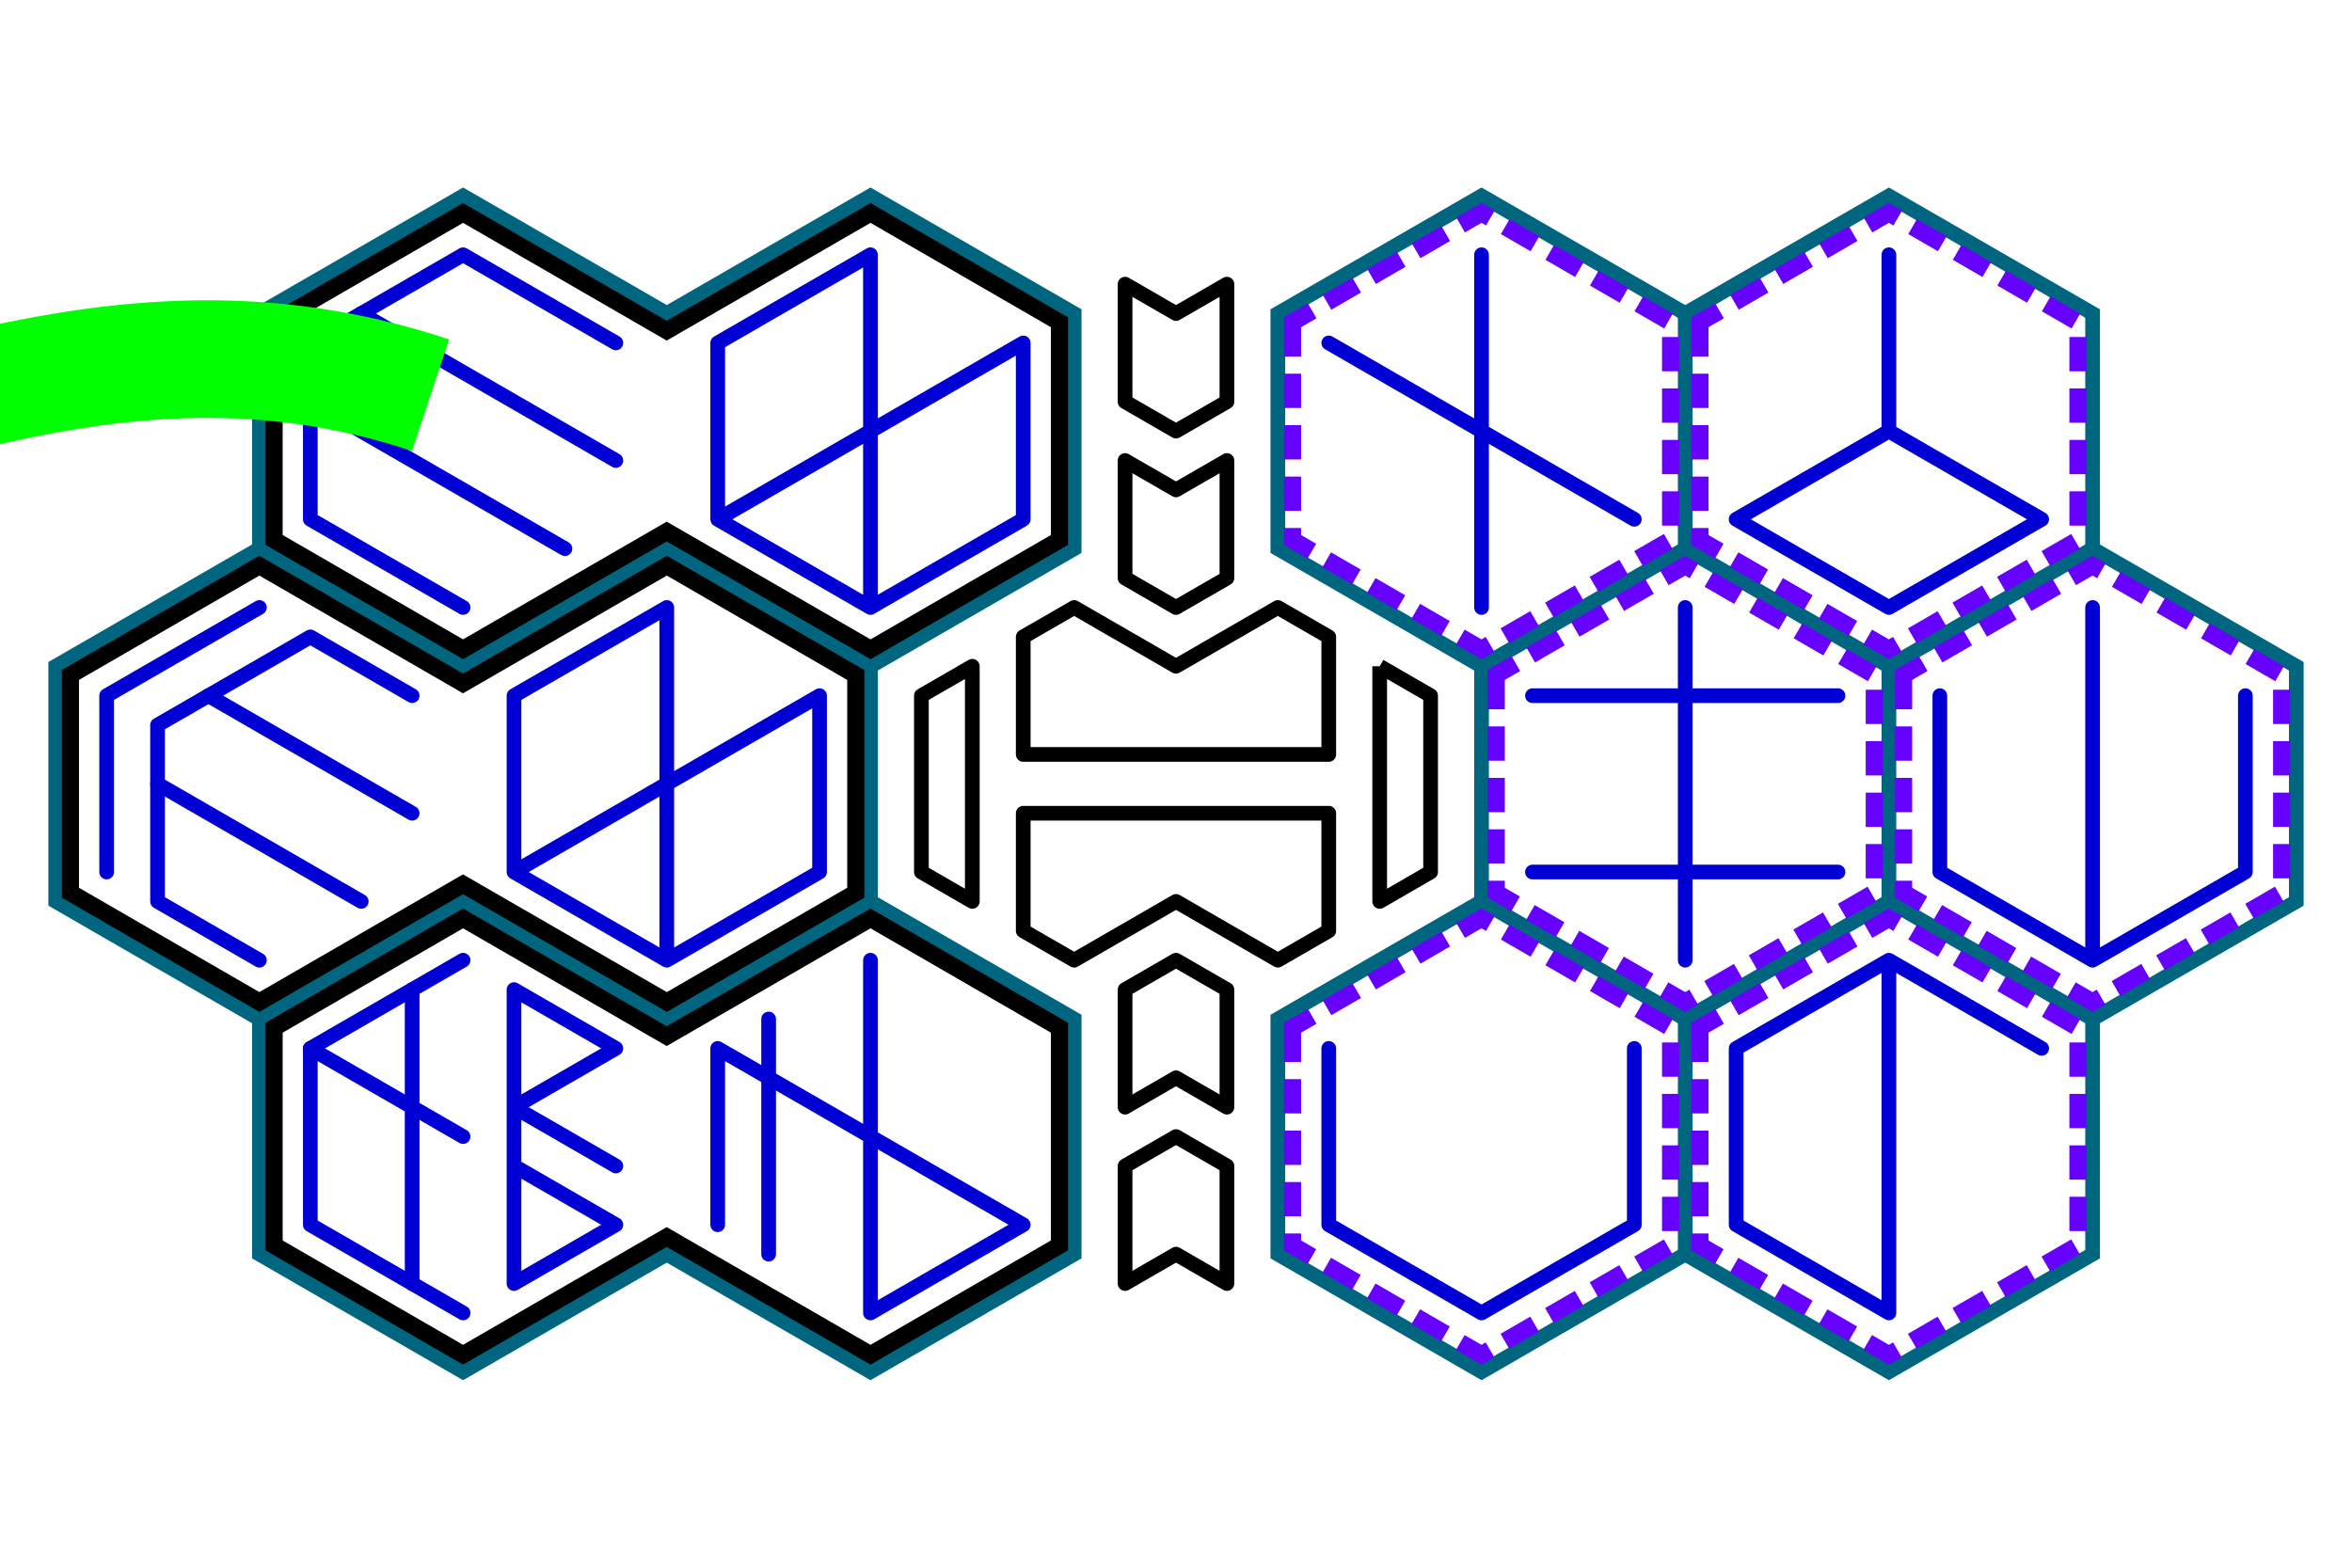
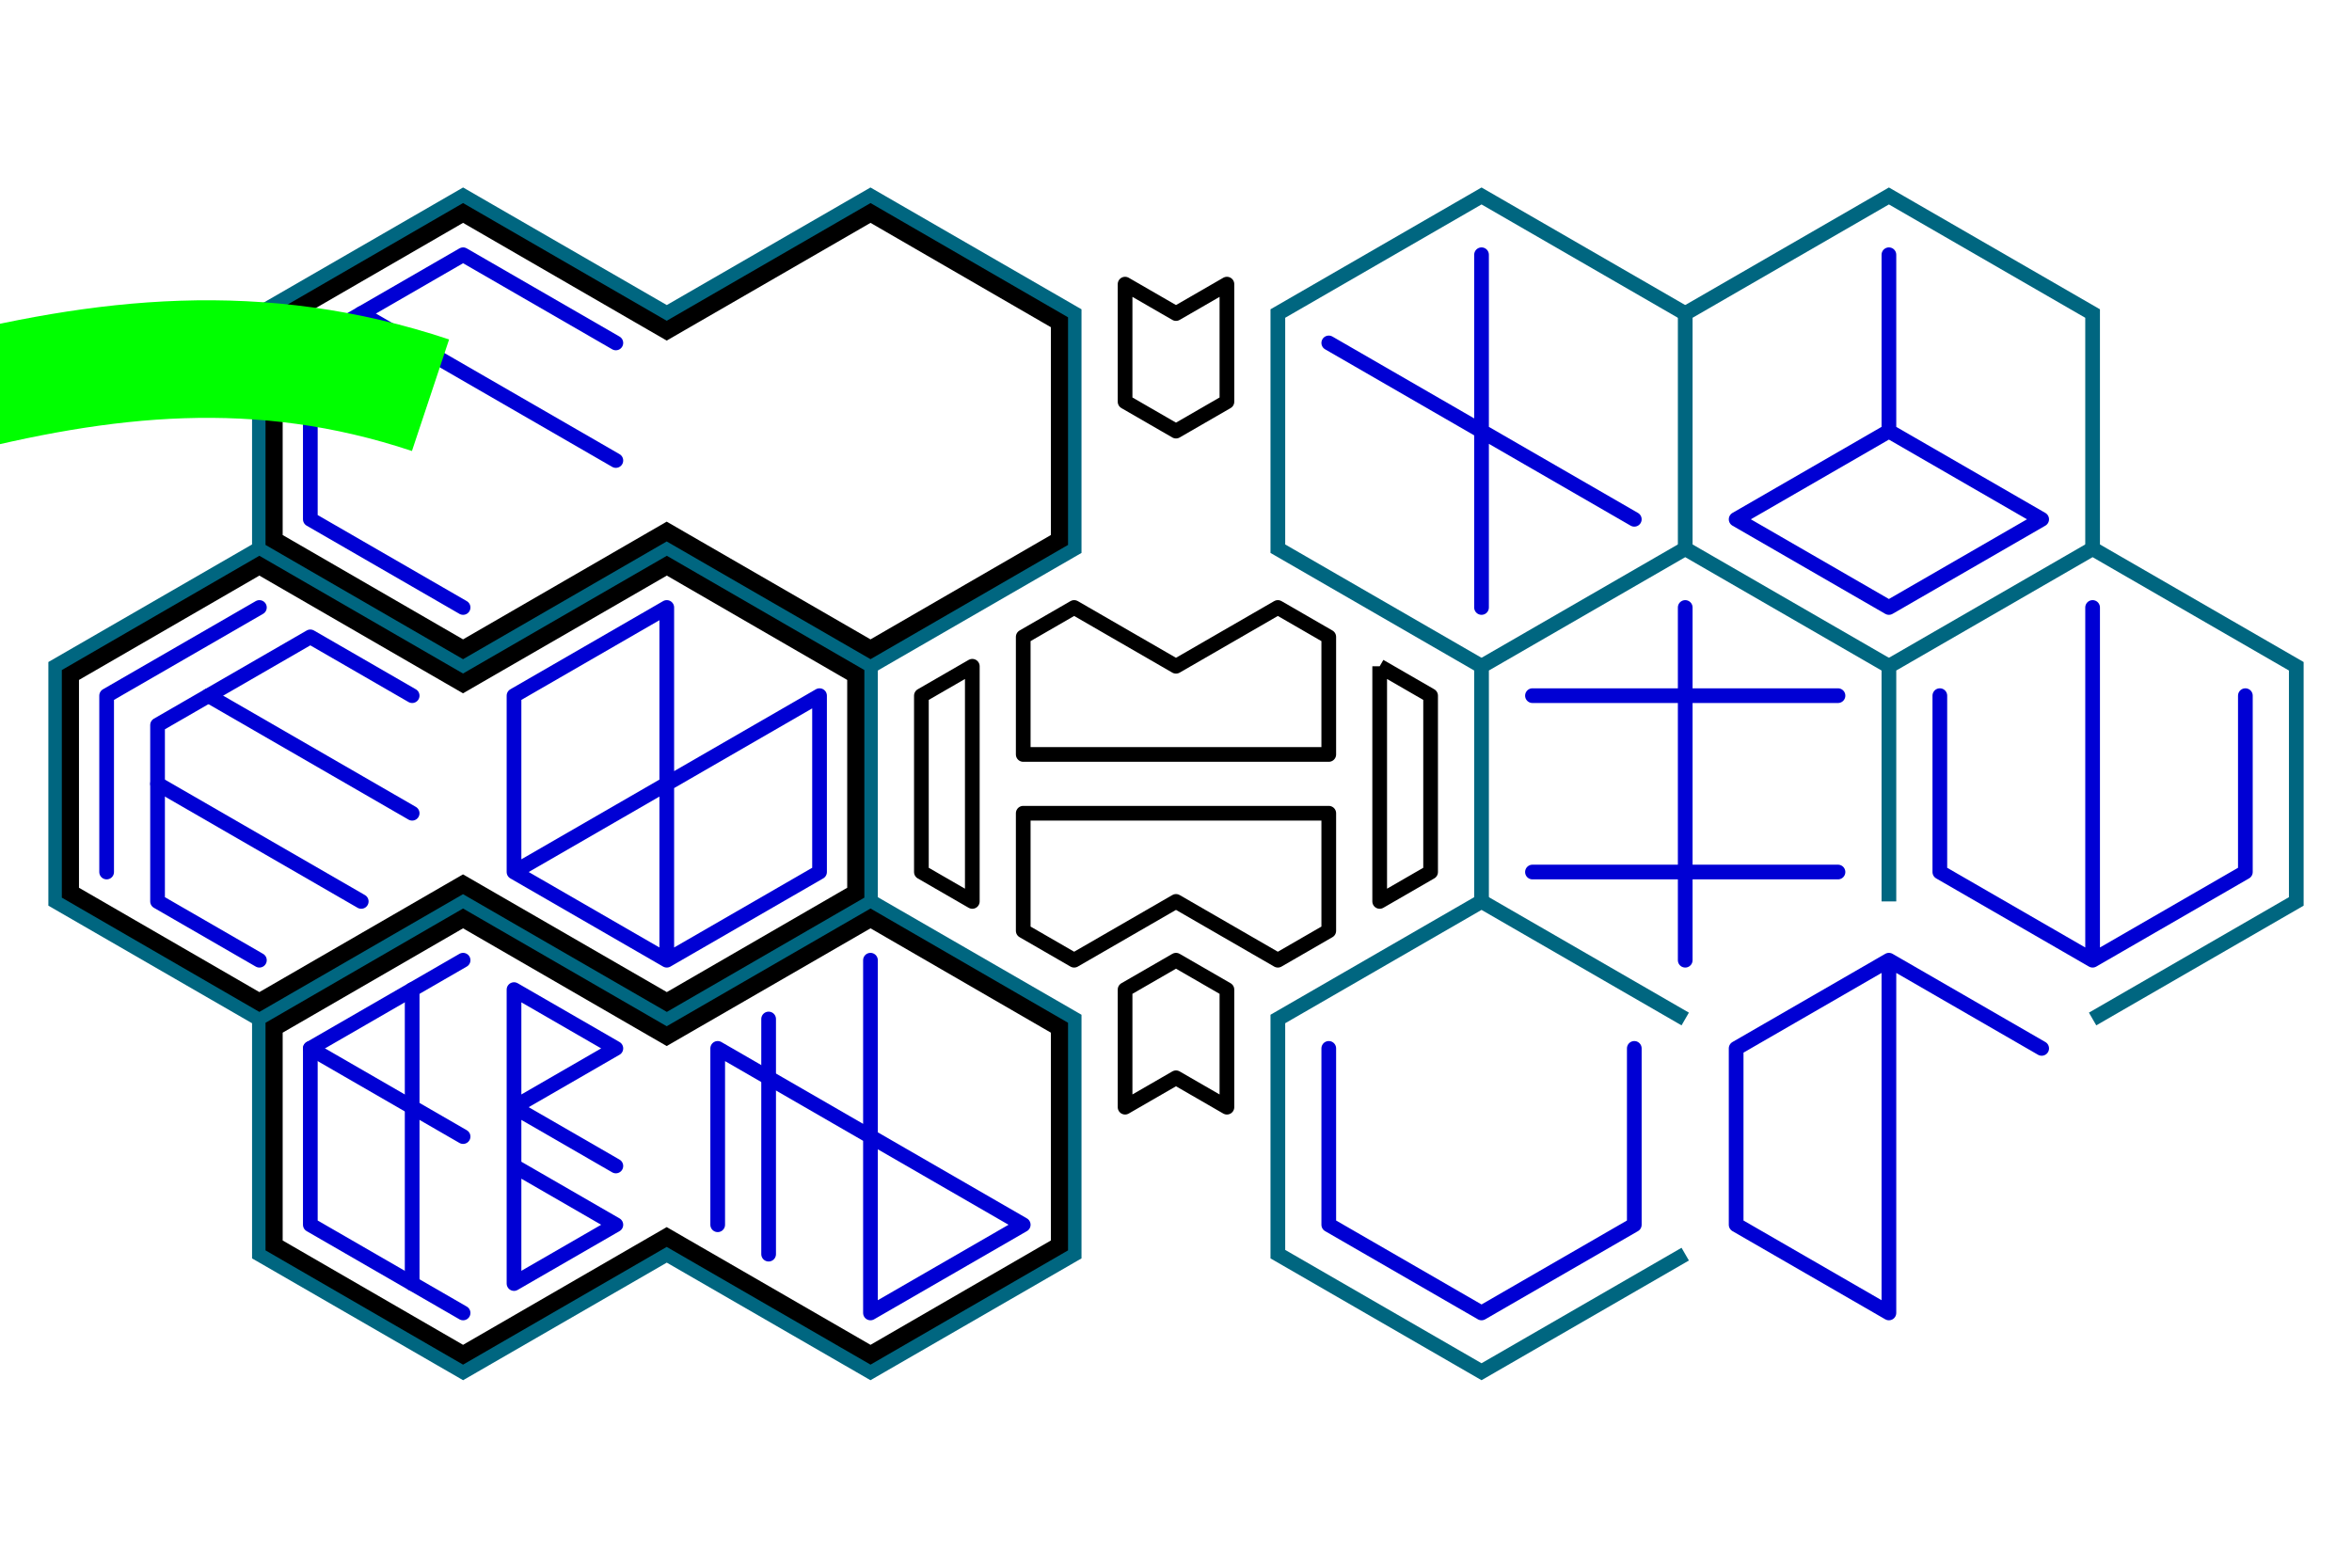
<svg xmlns="http://www.w3.org/2000/svg" xmlns:ns1="http://www.inkscape.org/namespaces/inkscape" xmlns:ns2="http://sodipodi.sourceforge.net/DTD/sodipodi-0.dtd" xmlns:xlink="http://www.w3.org/1999/xlink" width="480" height="320" id="svg2" version="1.1" ns1:version="0.48.2 r9819" ns2:docname="itnas401.svg" ns1:export-xdpi="90" ns1:export-ydpi="90" ns1:export-filename="itnas401.png">
  <defs id="defs4" />
  <ns2:namedview id="base" pagecolor="#ffffff" bordercolor="#666666" borderopacity="1.0" ns1:pageopacity="1" ns1:pageshadow="2" ns1:zoom="2" ns1:cx="242.95734" ns1:cy="165.6571" ns1:document-units="px" ns1:current-layer="layer1" showgrid="true" ns1:snap-nodes="true" ns1:snap-global="false" ns1:snap-grids="true" showguides="true" ns1:window-width="1235" ns1:window-height="746" ns1:window-x="-8" ns1:window-y="-8" ns1:window-maximized="1" ns1:object-nodes="true">
    <ns1:grid type="axonomgrid" id="grid3087" units="px" empspacing="6" visible="true" enabled="true" snapvisiblegridlinesonly="true" originx="240px" spacingy="12px" originy="160px" gridanglex="30" />
  </ns2:namedview>
  <g ns1:groupmode="layer" id="layer2" ns1:label="outline" style="display:inline">
    <path id="path3119" style="color:#000000;fill:none;stroke:#006680;stroke-width:3;stroke-linecap:butt;stroke-linejoin:miter;stroke-miterlimit:4;stroke-opacity:1;stroke-dasharray:none;stroke-dashoffset:0;marker:none;visibility:visible;display:inline;overflow:visible;enable-background:accumulate" d="m 343.923,112 2e-4,-48 41.569,-24 41.569,24 8e-5,48" ns1:connector-curvature="0" ns2:nodetypes="cccc" />
    <path ns2:nodetypes="cccc" ns1:connector-curvature="0" d="m 343.923,64 -41.569,-24 -41.569,24 -2e-4,48 41.569,24" style="color:#000000;fill:none;stroke:#006680;stroke-width:3;stroke-linecap:butt;stroke-linejoin:miter;stroke-miterlimit:4;stroke-opacity:1;stroke-dasharray:none;stroke-dashoffset:0;marker:none;visibility:visible;display:inline;overflow:visible;enable-background:accumulate" id="path6439" />
    <path ns2:nodetypes="cccc" ns1:connector-curvature="0" d="m 385.492,184 2e-4,-48 41.569,-24 41.569,24 8e-5,48 -41.569,24" style="color:#000000;fill:none;stroke:#006680;stroke-width:3;stroke-linecap:butt;stroke-linejoin:miter;stroke-miterlimit:4;stroke-opacity:1;stroke-dasharray:none;stroke-dashoffset:0;marker:none;visibility:visible;display:inline;overflow:visible;enable-background:accumulate" id="path6443" />
    <path id="path6445" style="color:#000000;fill:none;stroke:#006680;stroke-width:3;stroke-linecap:butt;stroke-linejoin:miter;stroke-miterlimit:4;stroke-opacity:1;stroke-dasharray:none;stroke-dashoffset:0;marker:none;visibility:visible;display:inline;overflow:visible;enable-background:accumulate" d="m 385.492,136 -41.569,-24 -41.569,24 -2e-4,48" ns1:connector-curvature="0" ns2:nodetypes="cccc" />
-     <path id="path6447" style="color:#000000;fill:none;stroke:#006680;stroke-width:3;stroke-linecap:butt;stroke-linejoin:miter;stroke-miterlimit:4;stroke-opacity:1;stroke-dasharray:none;stroke-dashoffset:0;marker:none;visibility:visible;display:inline;overflow:visible;enable-background:accumulate" d="m 427.062,208 -41.569,-24 -41.569,24 -2e-4,48 41.569,24 41.569,-24 z" ns1:connector-curvature="0" ns2:nodetypes="cccc" />
    <path ns2:nodetypes="cccc" ns1:connector-curvature="0" d="m 343.923,208 -41.569,-24 -41.569,24 -2e-4,48 41.569,24 41.569,-24" style="color:#000000;fill:none;stroke:#006680;stroke-width:3;stroke-linecap:butt;stroke-linejoin:miter;stroke-miterlimit:4;stroke-opacity:1;stroke-dasharray:none;stroke-dashoffset:0;marker:none;visibility:visible;display:inline;overflow:visible;enable-background:accumulate" id="path6449" />
    <path style="color:#000000;fill:none;stroke:#006680;stroke-width:3;stroke-linecap:butt;stroke-linejoin:miter;stroke-miterlimit:4;stroke-opacity:1;stroke-dasharray:none;stroke-dashoffset:0;marker:none;visibility:visible;display:inline;overflow:visible;enable-background:accumulate" d="m 219.215,208 2e-4,48 -41.569,24 -41.569,-24 -41.569,24 -41.569,-24 -8e-5,-48 41.569,-24 41.569,24 41.569,-24 z" id="path7399" ns1:connector-curvature="0" ns2:nodetypes="ccccccccccc" />
    <path style="color:#000000;fill:none;stroke:#006680;stroke-width:3;stroke-linecap:butt;stroke-linejoin:miter;stroke-miterlimit:4;stroke-opacity:1;stroke-dasharray:none;stroke-dashoffset:0;marker:none;visibility:visible;display:inline;overflow:visible;enable-background:accumulate" d="m 136.077,112 -41.569,24 -41.569,-24 -8e-5,-48 41.569,-24 41.569,24 41.569,-24 41.569,24 2e-4,48 -41.569,24 z" id="path6479" ns1:connector-curvature="0" ns2:nodetypes="ccccccccccc" />
    <path style="color:#000000;fill:none;stroke:#006680;stroke-width:3;stroke-linecap:butt;stroke-linejoin:miter;stroke-miterlimit:4;stroke-opacity:1;stroke-dasharray:none;stroke-dashoffset:0;marker:none;visibility:visible;display:inline;overflow:visible;enable-background:accumulate" d="m 52.939,208 -41.569,-24 0,-48 41.569,-24" id="path6481" ns1:connector-curvature="0" />
    <path ns1:connector-curvature="0" id="path7401" d="m 177.646,184 0,-48" style="color:#000000;fill:none;stroke:#006680;stroke-width:3;stroke-linecap:butt;stroke-linejoin:miter;stroke-miterlimit:4;stroke-opacity:1;stroke-dasharray:none;stroke-dashoffset:0;marker:none;visibility:visible;display:inline;overflow:visible;enable-background:accumulate" ns2:nodetypes="cc" />
    <path id="path3075" style="fill:none;stroke:#000000;stroke-width:3.5;stroke-linecap:butt;stroke-linejoin:miter;stroke-miterlimit:4;stroke-opacity:1;stroke-dasharray:none" d="m 94.5,43.469 -38.562,22.312 0,44.438 38.562,22.312 41.562,-24.031 41.594,24.031 38.562,-22.312 0,-44.438 -38.562,-22.312 L 136.062,67.5 z" ns1:connector-curvature="0" ns2:nodetypes="ccccccccccc" />
    <use x="0" y="0" xlink:href="#path3075" id="use3085" transform="translate(-41.569,72)" width="480" height="320" />
    <use x="0" y="0" xlink:href="#path3075" id="use3087" transform="translate(1.5458673e-6,144)" width="480" height="320" />
    <g id="g3109">
-       <path ns1:connector-curvature="0" id="path3488" d="m 263.78,65.781 c 0,14.812 0,29.625 0,44.438 12.854,7.438 25.708,14.875 38.562,22.312 12.865,-7.438 25.729,-14.875 38.594,-22.312 0,-14.812 0,-29.625 0,-44.438 -12.865,-7.438 -25.729,-14.875 -38.594,-22.312 -12.854,7.438 -25.708,14.875 -38.562,22.312 z" style="fill:none;stroke:#6600ff;stroke-width:3.5;stroke-linecap:butt;stroke-linejoin:miter;stroke-miterlimit:4;stroke-opacity:1;stroke-dasharray:7,3.5;display:inline;color:#000000;stroke-dashoffset:0;marker:none;visibility:visible;overflow:visible;enable-background:accumulate" />
+       <path ns1:connector-curvature="0" id="path3488" d="m 263.78,65.781 z" style="fill:none;stroke:#6600ff;stroke-width:3.5;stroke-linecap:butt;stroke-linejoin:miter;stroke-miterlimit:4;stroke-opacity:1;stroke-dasharray:7,3.5;display:inline;color:#000000;stroke-dashoffset:0;marker:none;visibility:visible;overflow:visible;enable-background:accumulate" />
      <use height="320" width="480" transform="translate(83.138,0)" id="use3105" xlink:href="#path3488" y="0" x="0" />
    </g>
    <use x="0" y="0" xlink:href="#g3109" id="use3113" transform="translate(41.569,72)" width="480" height="320" />
    <use x="0" y="0" xlink:href="#g3109" id="use3115" transform="translate(0,144)" width="480" height="320" />
  </g>
  <g ns1:label="Layer 1" ns1:groupmode="layer" id="layer1" style="display:inline">
    <path id="path3289" style="fill:none;stroke:#0000d4;stroke-width:3;stroke-linecap:round;stroke-linejoin:round;stroke-miterlimit:4;stroke-opacity:1;stroke-dasharray:none" d="M 333.531,106 271.177,70 m 31.177,-18 0,72" ns1:connector-curvature="0" />
    <path id="path3293" style="fill:none;stroke:#0000d4;stroke-width:3;stroke-linecap:round;stroke-linejoin:round;stroke-miterlimit:4;stroke-opacity:1;stroke-dasharray:none" d="m 427.062,124 0,72 m -31.177,-54 0,36 31.177,18 31.177,-18 0,-36" ns1:connector-curvature="0" />
    <path id="path3299" style="fill:none;stroke:#0000d4;stroke-width:3;stroke-linecap:round;stroke-linejoin:round;stroke-miterlimit:4;stroke-opacity:1;stroke-dasharray:none" d="m 375.1,178 -62.354,0 m 62.354,-36 -62.354,0 m 31.177,-18 0,72" ns1:connector-curvature="0" />
    <path id="path3305" style="fill:none;stroke:#0000d4;stroke-width:3;stroke-linecap:round;stroke-linejoin:round;stroke-miterlimit:4;stroke-opacity:1;stroke-dasharray:none" d="m 385.492,196 0,72 -31.177,-18 0,-36 31.177,-18 31.177,18" ns1:connector-curvature="0" />
    <path style="fill:none;stroke:#0000d4;stroke-width:3;stroke-linecap:round;stroke-linejoin:round;stroke-miterlimit:4;stroke-opacity:1;stroke-dasharray:none" d="m 385.492,88 31.177,18 -31.177,18 -31.177,-18 31.177,-18 0,-36" id="path3315" ns1:connector-curvature="0" ns2:nodetypes="cccccc" />
    <path id="path3293-1" style="fill:none;stroke:#0000d4;stroke-width:3;stroke-linecap:round;stroke-linejoin:round;stroke-miterlimit:4;stroke-opacity:1;stroke-dasharray:none" d="m 271.177,214 0,36 31.177,18 31.177,-18 0,-36" ns1:connector-curvature="0" ns2:nodetypes="ccccc" />
    <path style="color:#000000;fill:none;stroke:#0000d4;stroke-width:3;stroke-linecap:round;stroke-linejoin:round;stroke-miterlimit:4;stroke-opacity:1;stroke-dasharray:none;stroke-dashoffset:0;marker:none;visibility:visible;display:inline;overflow:visible;enable-background:accumulate" d="m 94.508,196 -31.177,18 0,36 31.177,18" id="path6511" ns1:connector-curvature="0" />
    <path style="color:#000000;fill:none;stroke:#0000d4;stroke-width:3;stroke-linecap:round;stroke-linejoin:round;stroke-miterlimit:4;stroke-opacity:1;stroke-dasharray:none;stroke-dashoffset:0;marker:none;visibility:visible;display:inline;overflow:visible;enable-background:accumulate" d="m 84.115,202 0,60" id="path6513" ns1:connector-curvature="0" />
    <path style="color:#000000;fill:none;stroke:#0000d4;stroke-width:3;stroke-linecap:round;stroke-linejoin:round;stroke-miterlimit:4;stroke-opacity:1;stroke-dasharray:none;stroke-dashoffset:0;marker:none;visibility:visible;display:inline;overflow:visible;enable-background:accumulate" d="m 63.331,214 31.177,18" id="path6515" ns1:connector-curvature="0" />
    <path style="color:#000000;fill:none;stroke:#0000d4;stroke-width:3;stroke-linecap:round;stroke-linejoin:round;stroke-miterlimit:4;stroke-opacity:1;stroke-dasharray:none;stroke-dashoffset:0;marker:none;visibility:visible;display:inline;overflow:visible;enable-background:accumulate" d="m 104.9,238 20.785,12 -20.785,12 0,-60 20.785,12 -20.785,12 20.785,12" id="path6517" ns1:connector-curvature="0" />
    <path style="color:#000000;fill:none;stroke:#0000d4;stroke-width:3;stroke-linecap:round;stroke-linejoin:round;stroke-miterlimit:4;stroke-opacity:1;stroke-dasharray:none;stroke-dashoffset:0;marker:none;visibility:visible;display:inline;overflow:visible;enable-background:accumulate" d="m 177.646,196 0,72 31.177,-18 -62.354,-36 0,36" id="path6519" ns1:connector-curvature="0" />
    <path style="color:#000000;fill:none;stroke:#0000d4;stroke-width:3;stroke-linecap:round;stroke-linejoin:round;stroke-miterlimit:4;stroke-opacity:1;stroke-dasharray:none;stroke-dashoffset:0;marker:none;visibility:visible;display:inline;overflow:visible;enable-background:accumulate" d="m 156.862,208 0,48" id="path6523" ns1:connector-curvature="0" />
    <path style="color:#000000;fill:none;stroke:#0000d4;stroke-width:3;stroke-linecap:round;stroke-linejoin:round;stroke-miterlimit:4;stroke-opacity:1;stroke-dasharray:none;stroke-dashoffset:0;marker:none;visibility:visible;display:inline;overflow:visible;enable-background:accumulate" d="m 94.508,124 -31.177,-18 0,-36 31.177,-18 31.177,18" id="path6525" ns1:connector-curvature="0" />
-     <path style="color:#000000;fill:none;stroke:#0000d4;stroke-width:3;stroke-linecap:round;stroke-linejoin:round;stroke-miterlimit:4;stroke-opacity:1;stroke-dasharray:none;stroke-dashoffset:0;marker:none;visibility:visible;display:inline;overflow:visible;enable-background:accumulate" d="m 63.331,82 51.962,30" id="path6527" ns1:connector-curvature="0" />
    <path style="color:#000000;fill:none;stroke:#0000d4;stroke-width:3;stroke-linecap:round;stroke-linejoin:round;stroke-miterlimit:4;stroke-opacity:1;stroke-dasharray:none;stroke-dashoffset:0;marker:none;visibility:visible;display:inline;overflow:visible;enable-background:accumulate" d="M 73.723,64 125.685,94" id="path6529" ns1:connector-curvature="0" />
-     <path style="color:#000000;fill:none;stroke:#0000d4;stroke-width:3;stroke-linecap:round;stroke-linejoin:round;stroke-miterlimit:4;stroke-opacity:1;stroke-dasharray:none;stroke-dashoffset:0;marker:none;visibility:visible;display:inline;overflow:visible;enable-background:accumulate" d="m 177.646,124 0,-72 -31.177,18 0,36 31.177,18 31.177,-18 0,-36 -62.354,36" id="path6533" ns1:connector-curvature="0" ns2:nodetypes="cccccccc" />
    <path ns1:connector-curvature="0" id="path6543" d="m 52.939,196 -20.785,-12 0,-36 31.177,-18 20.785,12" style="color:#000000;fill:none;stroke:#0000d4;stroke-width:3;stroke-linecap:round;stroke-linejoin:round;stroke-miterlimit:4;stroke-opacity:1;stroke-dasharray:none;stroke-dashoffset:0;marker:none;visibility:visible;display:inline;overflow:visible;enable-background:accumulate" ns2:nodetypes="ccccc" />
    <path ns1:connector-curvature="0" id="path6545" d="m 32.154,160 41.569,24" style="color:#000000;fill:none;stroke:#0000d4;stroke-width:3;stroke-linecap:round;stroke-linejoin:round;stroke-miterlimit:4;stroke-opacity:1;stroke-dasharray:none;stroke-dashoffset:0;marker:none;visibility:visible;display:inline;overflow:visible;enable-background:accumulate" ns2:nodetypes="cc" />
    <path ns1:connector-curvature="0" id="path6547" d="m 42.546,142 41.569,24" style="color:#000000;fill:none;stroke:#0000d4;stroke-width:3;stroke-linecap:round;stroke-linejoin:round;stroke-miterlimit:4;stroke-opacity:1;stroke-dasharray:none;stroke-dashoffset:0;marker:none;visibility:visible;display:inline;overflow:visible;enable-background:accumulate" ns2:nodetypes="cc" />
    <path ns2:nodetypes="cccccccc" ns1:connector-curvature="0" id="path6549" d="m 136.077,196 0,-72 -31.177,18 0,36 31.177,18 31.177,-18 0,-36 -62.354,36" style="color:#000000;fill:none;stroke:#0000d4;stroke-width:3;stroke-linecap:round;stroke-linejoin:round;stroke-miterlimit:4;stroke-opacity:1;stroke-dasharray:none;stroke-dashoffset:0;marker:none;visibility:visible;display:inline;overflow:visible;enable-background:accumulate" />
    <path style="color:#000000;fill:none;stroke:#0000d4;stroke-width:3;stroke-linecap:round;stroke-linejoin:round;stroke-miterlimit:4;stroke-opacity:1;stroke-dasharray:none;stroke-dashoffset:0;marker:none;visibility:visible;display:inline;overflow:visible;enable-background:accumulate" d="m 52.939,124 -31.177,18 0,36" id="path6551" ns1:connector-curvature="0" />
    <path style="color:#000000;fill:none;stroke:#000000;stroke-width:3;stroke-linecap:butt;stroke-linejoin:round;stroke-miterlimit:4;stroke-opacity:1;stroke-dasharray:none;stroke-dashoffset:0;marker:none;visibility:visible;display:inline;overflow:visible;enable-background:accumulate" d="m 271.177,154 -62.354,0 0,-24 10.392,-6 20.785,12 20.785,-12 10.392,6 z" id="path7473" ns1:connector-curvature="0" ns2:nodetypes="cccccccc" />
-     <path style="color:#000000;fill:none;stroke:#000000;stroke-width:3;stroke-linecap:butt;stroke-linejoin:round;stroke-miterlimit:4;stroke-opacity:1;stroke-dasharray:none;stroke-dashoffset:0;marker:none;visibility:visible;display:inline;overflow:visible;enable-background:accumulate" d="m 229.608,118 10.392,6 10.392,-6 0,-24 L 240,100 229.608,94 z" id="path7475" ns1:connector-curvature="0" ns2:nodetypes="ccccccc" />
    <path style="color:#000000;fill:none;stroke:#000000;stroke-width:3;stroke-linecap:butt;stroke-linejoin:round;stroke-miterlimit:4;stroke-opacity:1;stroke-dasharray:none;stroke-dashoffset:0;marker:none;visibility:visible;display:inline;overflow:visible;enable-background:accumulate" d="m 198.431,136 0,48 -10.392,-6 0,-36 z" id="path7485" ns1:connector-curvature="0" />
    <path style="color:#000000;fill:none;stroke:#000000;stroke-width:3;stroke-linecap:butt;stroke-linejoin:round;stroke-miterlimit:4;stroke-opacity:1;stroke-dasharray:none;stroke-dashoffset:0;marker:none;visibility:visible;display:inline;overflow:visible;enable-background:accumulate" d="m 281.569,136 0,48 10.392,-6 0,-36 -10.392,-6" id="path7487" ns1:connector-curvature="0" />
    <path ns2:nodetypes="cccccccc" ns1:connector-curvature="0" id="path7516" d="m 271.177,166 -62.354,0 0,24 10.392,6 L 240,184 l 20.785,12 10.392,-6 z" style="color:#000000;fill:none;stroke:#000000;stroke-width:3;stroke-linecap:butt;stroke-linejoin:round;stroke-miterlimit:4;stroke-opacity:1;stroke-dasharray:none;stroke-dashoffset:0;marker:none;visibility:visible;display:inline;overflow:visible;enable-background:accumulate" />
    <path ns2:nodetypes="ccccccc" ns1:connector-curvature="0" id="path7518" d="M 229.608,202 240,196 l 10.392,6 0,24 -10.392,-6 -10.392,6 z" style="color:#000000;fill:none;stroke:#000000;stroke-width:3;stroke-linecap:butt;stroke-linejoin:round;stroke-miterlimit:4;stroke-opacity:1;stroke-dasharray:none;stroke-dashoffset:0;marker:none;visibility:visible;display:inline;overflow:visible;enable-background:accumulate" />
-     <path style="color:#000000;fill:none;stroke:#000000;stroke-width:3;stroke-linecap:butt;stroke-linejoin:round;stroke-miterlimit:4;stroke-opacity:1;stroke-dasharray:none;stroke-dashoffset:0;marker:none;visibility:visible;display:inline;overflow:visible;enable-background:accumulate" d="M 229.608,238 240,232 l 10.392,6 0,24 -10.392,-6 -10.392,6 z" id="path7520" ns1:connector-curvature="0" ns2:nodetypes="ccccccc" />
    <path ns2:nodetypes="ccccccc" ns1:connector-curvature="0" id="path7522" d="M 229.608,82 240,88 l 10.392,-6 0,-24 L 240,64 229.608,58 z" style="color:#000000;fill:none;stroke:#000000;stroke-width:3;stroke-linecap:butt;stroke-linejoin:round;stroke-miterlimit:4;stroke-opacity:1;stroke-dasharray:none;stroke-dashoffset:0;marker:none;visibility:visible;display:inline;overflow:visible;enable-background:accumulate" />
    <path style="color:#000000;fill:none;stroke:#00ff00;stroke-width:24;stroke-linecap:butt;stroke-linejoin:miter;stroke-miterlimit:4;stroke-opacity:1;stroke-dasharray:none;stroke-dashoffset:0;marker:none;visibility:visible;display:inline;overflow:visible;enable-background:accumulate" d="M -12.732,81.413 C 21.21,72.633 52.849,69.014 87.862,80.674" ns1:connector-curvature="0" ns2:nodetypes="cc" id="path5116" />
  </g>
</svg>